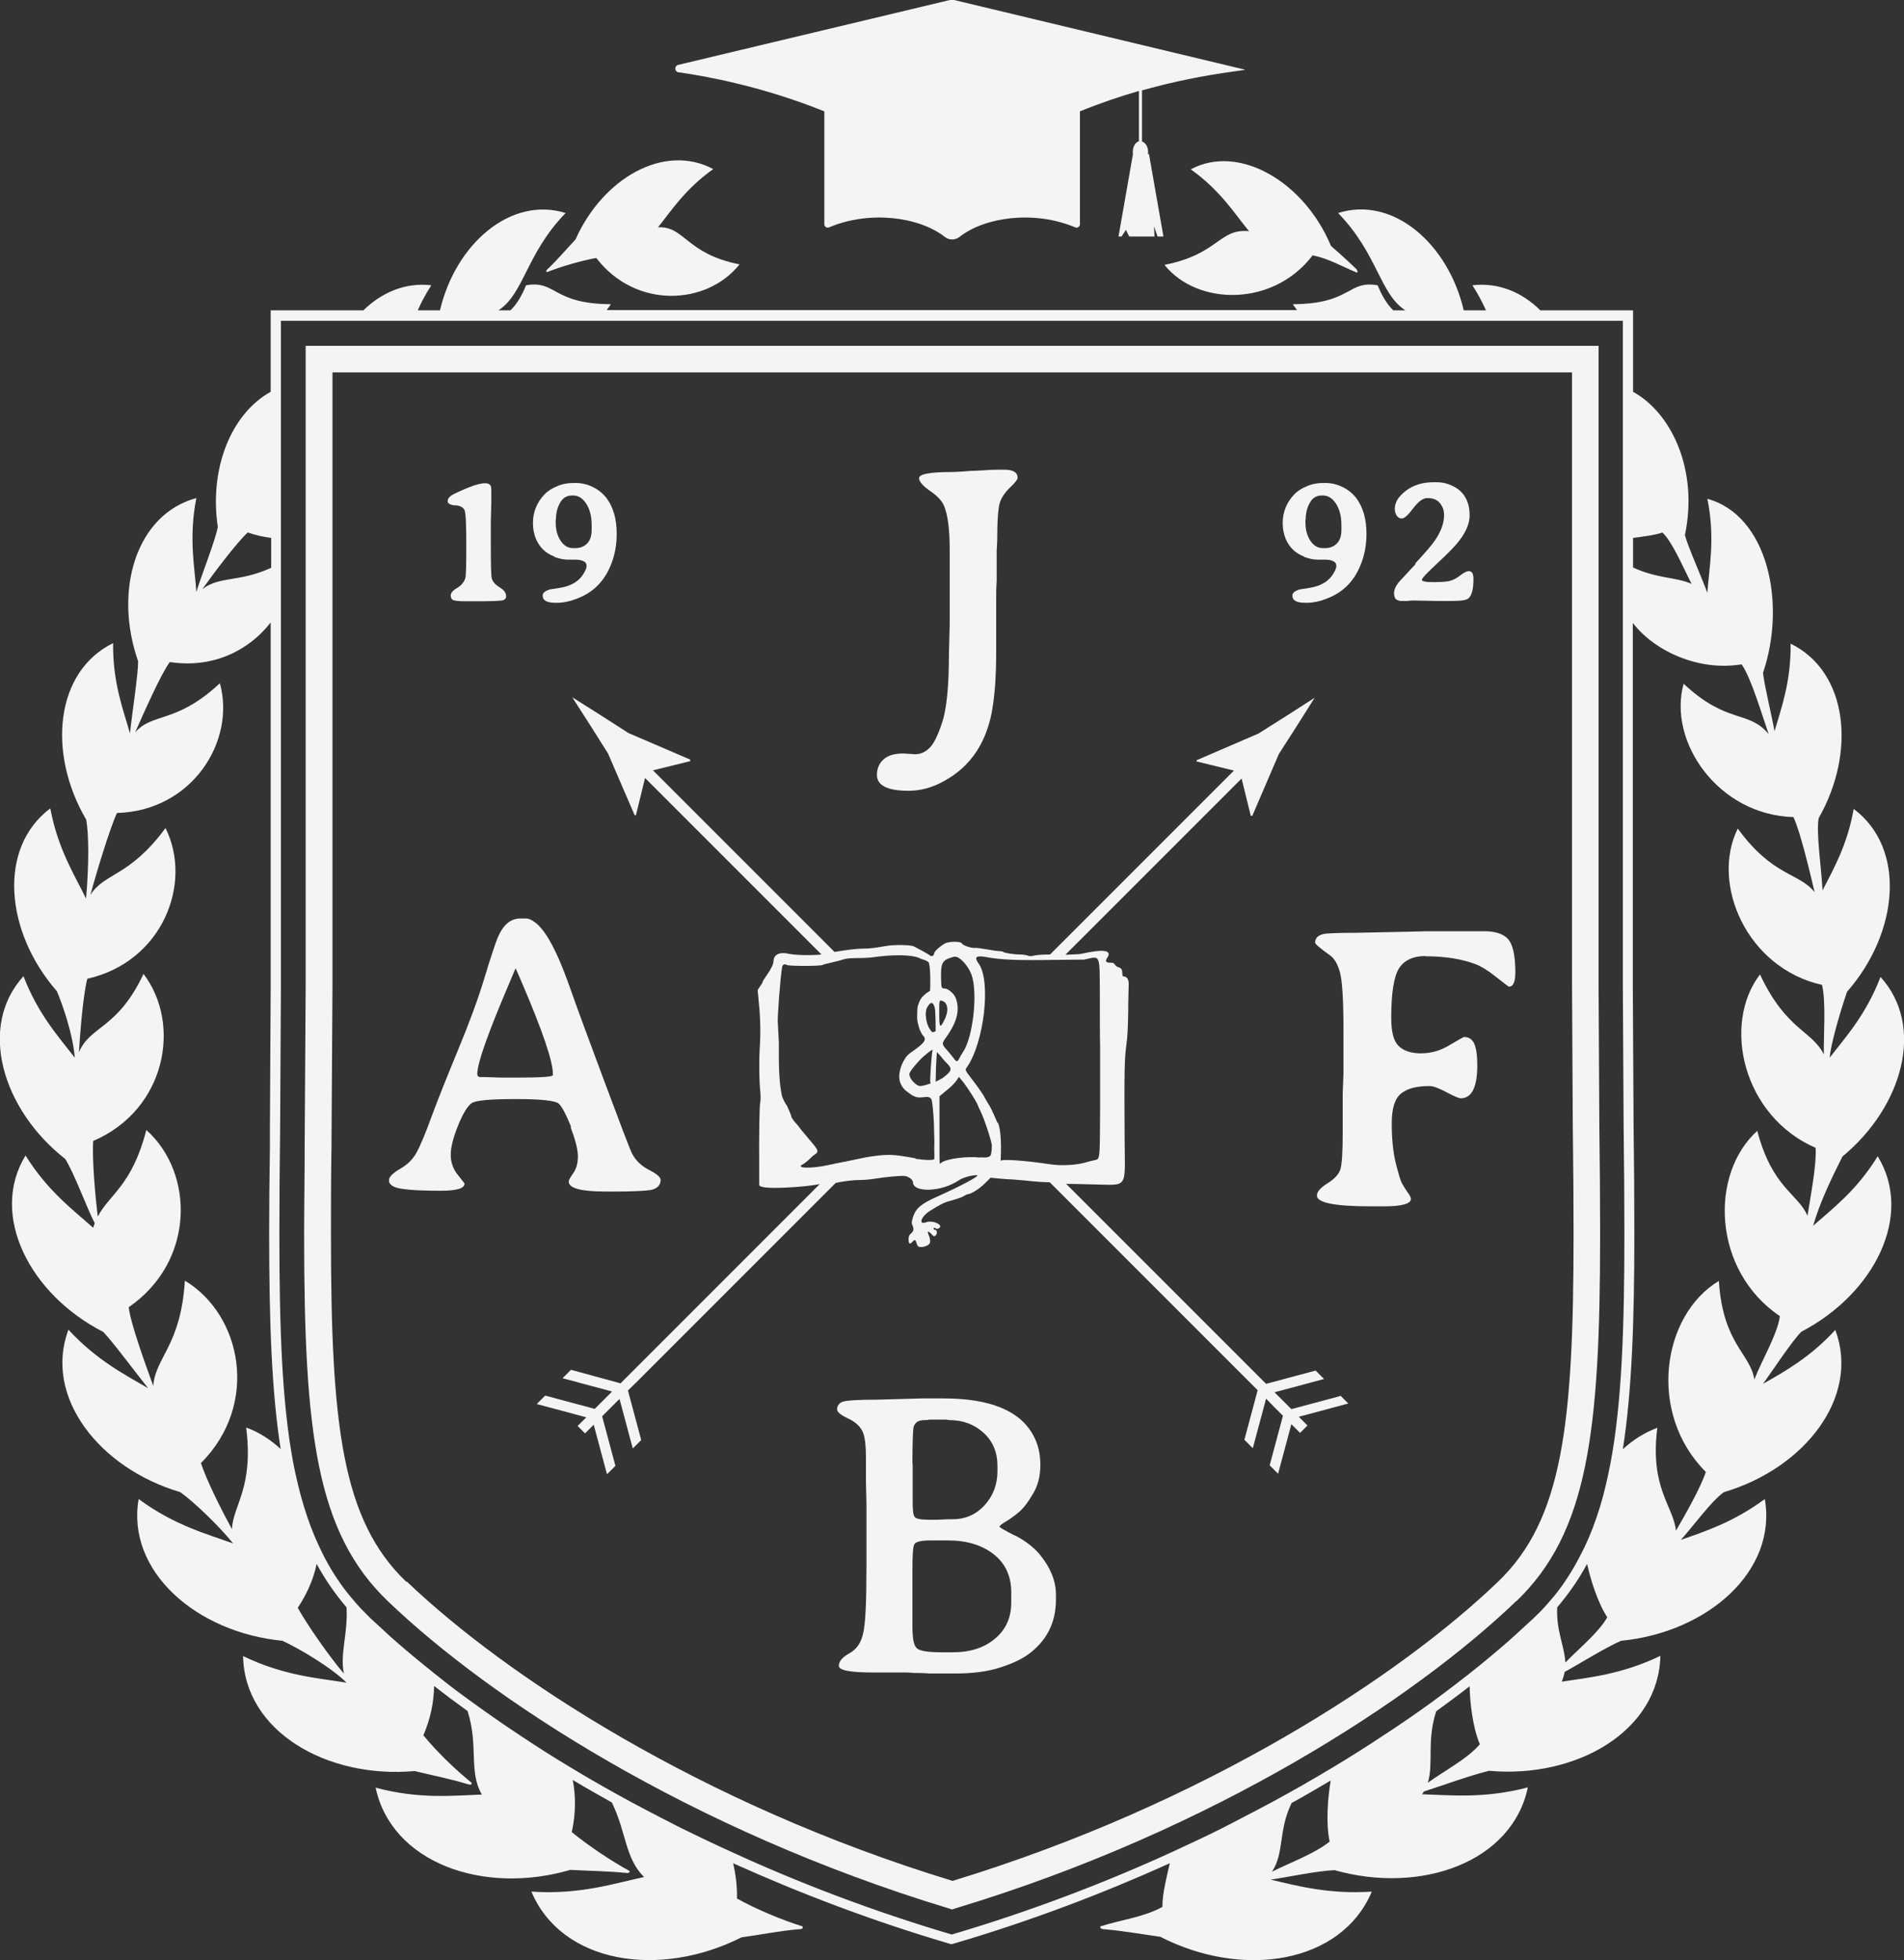
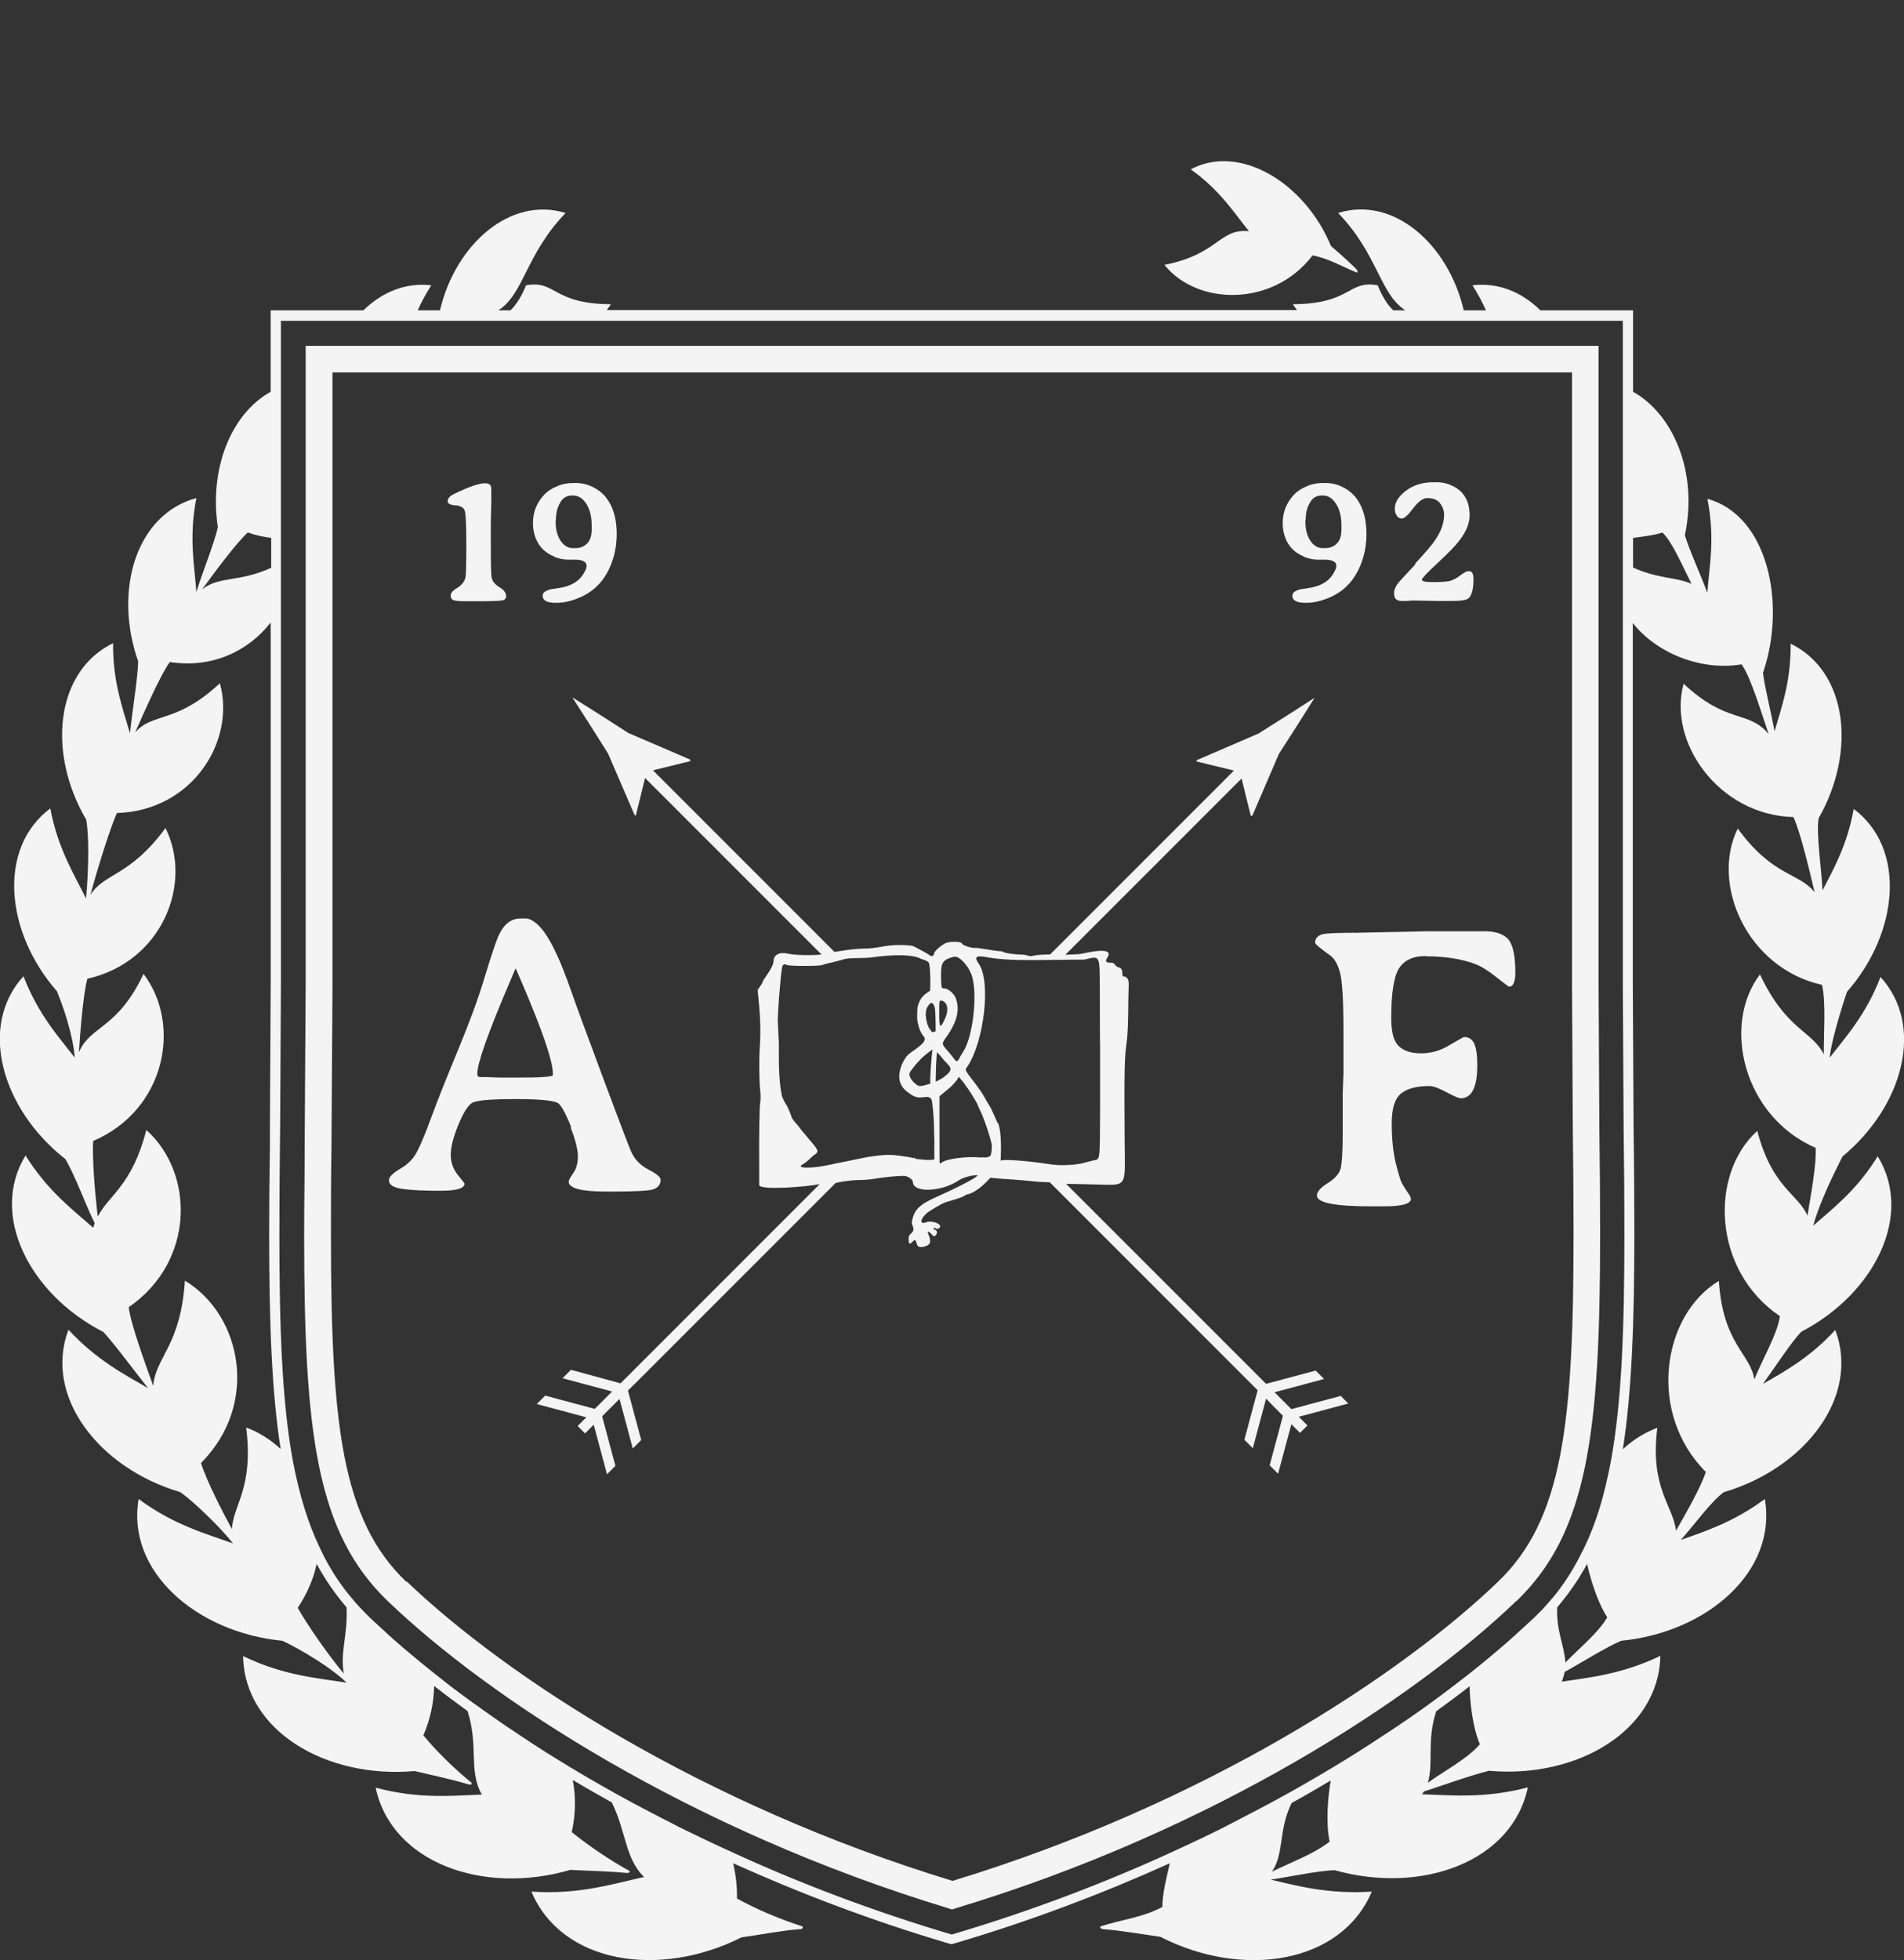
<svg xmlns="http://www.w3.org/2000/svg" id="Calque_2" data-name="Calque 2" viewBox="0 0 74.56 76.75">
  <rect x="0" y="0" width="74.56" height="76.75" fill="#333333" stroke="none" />
  <defs>
    <style>
      .cls-1 {
        fill: #f4f4f4;
        stroke-width: 0px;
      }
    </style>
  </defs>
  <g id="Calque_1-2" data-name="Calque 1">
-     <path class="cls-1" d="m35.59,30.96c.45,0,.91-.12,1.36-.37,1.08-.58,1.73-1.57,1.93-2.96.09-.61.13-1.28.13-2v-1.68s0-.55,0-.55c0-.16,0-.38.02-.65v-1.19s.02-.39.02-.39c0-.81.04-1.31.11-1.51.07-.2.21-.4.4-.58.19-.18.29-.31.29-.37,0-.21-.17-.32-.51-.32h-.19c-.13,0-.32,0-.57.02l-.38.02c-.12,0-.28.01-.49.03-.21.01-.35.02-.44.02-.85,0-1.28.08-1.28.24,0,.13.14.3.43.5.29.2.47.39.55.59.15.36.22.93.22,1.72,0,.13,0,.26,0,.39v.19s0,2.34,0,2.34l-.03,1.16c0,1.25-.09,2.14-.26,2.66s-.34.87-.51,1.02c-.16.16-.35.24-.56.24l-.45-.03c-.36,0-.62.08-.79.24-.17.16-.25.36-.25.6,0,.41.41.62,1.24.62Z" />
    <path class="cls-1" d="m22.34,44.12c.19.5.29.88.29,1.15s-.06.49-.18.66c-.12.17-.18.28-.18.33,0,.26.48.39,1.43.39h.45c.71,0,1.15-.03,1.33-.06.26-.05.39-.19.39-.4,0-.1-.15-.23-.46-.39-.31-.16-.53-.38-.66-.64-.08-.15-.44-1.1-1.09-2.84-.65-1.74-1.08-2.91-1.29-3.51s-.38-1.02-.49-1.27c-.32-.72-.62-1.2-.92-1.42-.14-.11-.26-.16-.36-.16h-.22c-.39,0-.68.25-.89.75-.09.22-.27.75-.52,1.58s-.6,1.77-1.03,2.81c-.43,1.04-.78,1.91-1.03,2.59-.25.69-.45,1.16-.59,1.42-.14.26-.35.48-.65.65-.29.17-.44.32-.44.45,0,.18.18.29.54.34.36.05.85.07,1.48.07s.94-.09.94-.28c0-.01-.09-.13-.27-.35-.18-.23-.27-.49-.27-.78s.1-.68.29-1.15c.19-.47.37-.76.53-.87.16-.11.74-.16,1.73-.16s1.54.06,1.68.18c.13.12.29.43.49.92Zm-.69-2.03c0,.07-.47.1-1.43.1h-.05s-.55,0-.55,0l-.6-.02s-.11,0-.2,0c-.09,0-.13-.04-.13-.12,0-.43.43-1.63,1.28-3.62l.22-.52s.08.17.22.5c.83,1.93,1.24,3.14,1.24,3.62v.05Z" />
    <path class="cls-1" d="m55.82,37.44c.79,0,1.45.11,1.99.32.22.09.48.25.79.5.31.24.47.37.49.37.17,0,.25-.19.25-.56,0-.67-.1-1.1-.29-1.31-.19-.2-.5-.3-.91-.3h-2.25l-.84.02-1.93.04c-.73,0-1.17.02-1.3.05-.21.05-.32.16-.32.34,0,.05.2.22.59.5.16.11.29.33.38.65.09.32.14,1.08.14,2.27v1.67s-.03.82-.03.82v1.54c0,.75-.03,1.22-.09,1.42-.06.19-.23.38-.51.55-.27.17-.41.33-.41.48,0,.28.7.42,2.1.42h.27s.27,0,.27,0c.69,0,1.04-.1,1.04-.29,0-.05-.04-.14-.13-.26-.08-.12-.16-.24-.22-.35-.06-.11-.14-.39-.25-.82-.1-.43-.15-.94-.15-1.53s.12-.97.37-1.17.62-.29,1.11-.29c.14,0,.36.08.66.24.3.16.49.24.56.24.43,0,.65-.43.65-1.29,0-.39-.04-.67-.12-.85-.08-.17-.21-.26-.4-.26-.02,0-.21.11-.57.32-.36.22-.73.32-1.12.32s-.68-.1-.87-.29c-.2-.19-.29-.56-.29-1.1,0-.96.1-1.6.3-1.93.2-.32.55-.49,1.05-.49Z" />
-     <path class="cls-1" d="m39.76,60.13c-.41-.21-.62-.33-.62-.36s.08-.1.25-.2c.17-.1.33-.22.49-.35.16-.13.35-.36.55-.7.21-.33.31-.72.31-1.16s-.09-.83-.28-1.17c-.52-.96-1.69-1.44-3.52-1.44h-.82l-1.79.05c-.74,0-1.18.03-1.33.08-.14.05-.22.16-.22.3,0,.1.14.22.42.35.28.13.47.3.57.5.1.2.14.56.14,1.06s0,.82,0,.96l.02.8v2.53c0,1.35-.04,2.2-.13,2.57-.08.37-.26.63-.54.78-.27.15-.41.31-.41.49s.45.26,1.34.26h.59c.13,0,.27,0,.4,0h.2c.13,0,.27,0,.4.02h.2c.14,0,.27.01.41.02h.2s.82,0,.82,0c.66,0,1.23-.07,1.71-.22.48-.15.85-.32,1.12-.51.74-.53,1.11-1.25,1.11-2.16v-.2c0-.54-.22-1.07-.65-1.59-.24-.28-.57-.53-.98-.74Zm-4.03-2.81c0-.86.02-1.35.05-1.46.05-.17.19-.26.42-.26.05,0,.11,0,.19-.02h.66s.14.02.14.02c.52,0,.97.17,1.33.5s.54.76.54,1.29v.21c0,.52-.17.96-.5,1.33-.33.36-.75.55-1.24.55-.04,0-.08,0-.13,0l-.46.02h-.07s-.32,0-.32,0c-.29,0-.47-.04-.52-.11-.06-.07-.08-.27-.08-.59v-1.49Zm3.87,5.42c0,.59-.21,1.06-.63,1.41-.42.36-.97.54-1.65.54h-.45c-.53,0-.85-.05-.97-.16-.12-.11-.17-.4-.17-.87v-2.21c0-.54.02-.87.07-.98.05-.11.27-.16.67-.16h.66c.72,0,1.32.18,1.78.54.46.36.69.86.69,1.49v.4Z" />
    <path class="cls-1" d="m51.06,21.8c.19.07.36.11.52.11h.3c.19,0,.32.04.4.11.03.03.05.07.05.14s-.03.15-.09.25c-.18.34-.51.54-.98.61-.26.04-.4.06-.41.07-.16.06-.24.13-.24.23,0,.19.17.28.5.28h.07c.31,0,.64-.09,1-.26.57-.28.95-.75,1.17-1.41.11-.33.16-.67.16-1.03,0-.57-.13-1.04-.4-1.4-.14-.18-.31-.32-.53-.43-.22-.11-.45-.16-.68-.16h-.09c-.23,0-.44.04-.64.13-.2.08-.37.19-.5.33-.29.31-.44.68-.44,1.11,0,.22.04.42.11.6.14.34.38.58.73.71Zm.07-1.45c0-.25.05-.47.16-.66.1-.19.26-.29.46-.29h.06c.19,0,.36.1.5.31.14.21.22.49.22.85v.18c0,.24-.06.42-.18.54-.12.12-.27.18-.46.18h-.03s-.06,0-.06,0c-.19,0-.35-.09-.48-.28-.13-.19-.2-.43-.2-.74v-.09Z" />
    <path class="cls-1" d="m55.43,22.09c-.39.41-.6.65-.65.7-.13.16-.19.31-.19.43s.03.21.09.25c.06.04.13.06.21.06h.21c.1-.01.17-.02.22-.02l1.02.02h.34s.11,0,.11,0c.4,0,.63-.03.71-.1.14-.12.2-.37.2-.77,0-.2-.06-.3-.18-.3-.08,0-.2.06-.34.17-.14.11-.29.19-.43.22-.14.03-.35.04-.64.04s-.43-.03-.43-.09.21-.28.63-.67c.42-.39.7-.68.84-.87.27-.35.4-.68.4-.98,0-.6-.26-1-.77-1.2-.17-.07-.34-.1-.51-.1h-.13c-.43,0-.79.11-1.08.33-.29.22-.44.45-.44.71,0,.09.02.18.07.26.05.08.12.12.21.12s.24-.13.44-.4c.2-.26.38-.4.55-.4.22,0,.38.06.49.19.11.13.17.29.17.47,0,.32-.12.65-.36,1-.12.18-.38.48-.77.9Z" />
    <path class="cls-1" d="m17.82,19.78c.2.02.32.08.37.19.05.11.07.56.07,1.35s-.01,1.23-.04,1.32c-.05.15-.15.28-.32.38-.17.1-.25.2-.25.29s.03.15.09.18c.06.03.21.05.46.05h.37s.15,0,.15,0c.48,0,.79-.01.94-.03.1-.02.16-.07.16-.16,0-.14-.08-.25-.25-.35-.16-.1-.27-.21-.31-.35-.03-.08-.04-.54-.04-1.39v-.67c0-.05,0-.1,0-.15l.02-.81c0-.35,0-.54-.01-.57-.03-.1-.11-.14-.23-.14-.24,0-.65.14-1.22.42-.17.08-.25.18-.25.29,0,.08.1.14.29.16Z" />
    <path class="cls-1" d="m21.7,21.8c.19.07.36.11.52.11h.3c.19,0,.32.04.4.11.03.03.05.07.05.14s-.03.15-.09.25c-.18.34-.51.54-.98.61-.26.04-.4.06-.41.07-.16.06-.24.13-.24.23,0,.19.17.28.5.28h.07c.31,0,.64-.09,1-.26.57-.28.95-.75,1.17-1.41.11-.33.16-.67.16-1.03,0-.57-.13-1.04-.4-1.4-.14-.18-.31-.32-.53-.43-.22-.11-.45-.16-.68-.16h-.09c-.23,0-.44.04-.64.13-.2.08-.37.19-.5.33-.29.31-.44.68-.44,1.11,0,.22.04.42.11.6.14.34.38.58.73.71Zm.07-1.45c0-.25.05-.47.16-.66.1-.19.26-.29.46-.29h.06c.19,0,.36.1.5.31.14.21.22.49.22.85v.18c0,.24-.06.42-.18.54-.12.12-.27.18-.46.18h-.03s-.06,0-.06,0c-.19,0-.35-.09-.48-.28-.13-.19-.2-.43-.2-.74v-.09Z" />
    <path class="cls-1" d="m52.51,54.65l-1.94.52-.33-.33-.33-.33h0s1.94-.52,1.94-.52l-.33-.33-1.94.52-7.83-7.83c.27,0,.59.01,1,.02,1.46.02,1.3.24,1.29-1.78-.02-2.75,0-3.18.07-3.7.04-.26.06-.64.07-1.28,0-.5.02-.98.02-1.07,0-.18-.05-.29-.18-.31-.06,0-.07-.03-.07-.13,0-.14-.05-.21-.16-.23-.04-.01-.1-.06-.13-.1-.04-.07-.08-.08-.2-.08-.16,0-.19-.06-.09-.21.18-.28-.17-.33-1.01-.14-.07.02-.33.03-.64.04l6.9-6.9.36,1.46h.06s1.04-2.42,1.04-2.42c.47-.73.94-1.46,1.4-2.2-.73.47-1.46.94-2.2,1.4l-2.41,1.04-.02.05,1.47.36-7.2,7.2c-.32,0-.52.02-.61.04-.13.03-.19.04-.27,0-.06-.02-.19-.04-.29-.04-.24,0-.62-.06-.66-.1-.02-.02-.08-.03-.14-.03s-.28-.03-.5-.07c-.22-.04-.41-.06-.43-.06-.14.03-.52-.09-.55-.17-.03-.09-.51-.09-.67,0-.21.12-.42.32-.42.39,0,.09-.1.13-.16.08-.05-.05-.46-.27-.64-.36-.14-.06-.77-.07-1.1-.01-.47.08-.61.1-.91.1-.21,0-.69.06-1.09.13l-7.11-7.11,1.46-.36v-.06s-2.42-1.04-2.42-1.04c-.73-.47-1.46-.94-2.2-1.4.47.73.94,1.46,1.4,2.2l1.04,2.41.05.02.36-1.47,6.91,6.91c-.35.04-1.03.03-1.29-.03-.35-.08-.58.03-.59.29,0,.12-.09.3-.27.56-.08.11-.15.22-.15.24s-.04.1-.1.18l-.1.15.05.54c.06.59.07,1.17.03,1.76-.03.5-.02,1.28.02,1.64.02.21.02.35,0,.46-.03.15-.05,1.23-.04,2.53,0,.33,0,.65,0,.7,0,.23,1.92.07,2.37-.03l-7.47,7.47-.33.33h0s-1.94-.53-1.94-.53l-.33.33,1.94.52-.68.68-1.94-.52-.33.33,1.94.52-.34.34.29.29.34-.34.52,1.94.33-.33-.52-1.94.68-.68.52,1.94.33-.33-.52-1.94h0s.33-.32.33-.32l7.81-7.81c.05,0,.11-.02.16-.03.27-.05.6-.08.77-.08s.42-.02.59-.05c.35-.06.95-.12,1.15-.11.15,0,.35.14.35.24,0,.43,1.13.39,1.8-.07.14-.1.49-.2.7-.2.18,0-.61.42-1.55.84-.63.28-.84.46-.95.81-.05.18-.06.22-.02.31.07.15.05.23-.05.32-.08.07-.1.11-.1.23,0,.18.05.22.15.1.09-.1.12-.09.16.04.01.05.04.11.06.13h0c.07.08.38.01.45-.1.04-.06.03-.2-.03-.33-.07-.16-.03-.18.09-.06.05.06.1.1.11.1.12,0,.17-.22.05-.25-.04,0-.06-.03-.06-.05,0-.04.04-.04.09,0,.04.04.17-.02.17-.08,0-.13-.36-.24-.54-.17-.32.13-.23-.2.12-.43.33-.21.55-.33.69-.37.33-.09.58-.17.67-.23.05-.03.1-.06.12-.06.13,0,.47-.21.68-.42l.23-.23.2.02c.11.01.41.04.68.05.26.02.61.05.78.07.17.02.35.03.66.04l8.14,8.14-.52,1.94.33.33.52-1.94h0s.33.34.33.34l.33.33-.52,1.94.33.33.52-1.94.34.34.29-.29-.34-.34,1.94-.52-.33-.33Zm-15.13-17.19c.17-.04.52.32.66.69.26.69.07,2.45-.33,3.04-.05.07-.11.18-.14.24h0c-.07.15-.12.15-.21.02-.04-.06-.16-.2-.26-.32-.23-.25-.23-.27-.04-.53.43-.61.54-1.08.36-1.54-.07-.17-.3-.36-.43-.36s-.13,0-.14-.5c0-.53.06-.63.54-.75Zm-1.53,7.89s-.57-.11-.89-.13c-.28-.02-.77.03-1.19.12-.15.03-.44.09-.63.13-.2.04-.52.1-.73.15h0c-.66.14-1.27.12-.98-.03.06-.03.19-.13.28-.22.09-.09.15-.14.2-.17.05-.03.09-.07.1-.12.02-.07-.16-.28-.17-.29-.04-.04-.32-.39-.36-.43-.09-.09-.25-.33-.29-.36-.06-.06-.19-.22-.2-.28,0-.04-.18-.47-.2-.47-.02,0-.16-.29-.17-.34-.04-.22-.11-.53-.12-1.43v-.65s-.04-.78-.04-.78c-.03-.09.1-1.85.17-2.2.02-.09.1-.12.18-.07.08.05,1.31.05,1.4,0,.03-.02.2-.06.37-.1s.37-.09.45-.12c.09-.03.29-.05.53-.05.21,0,.48-.01.6-.03.79-.11,1.5-.11,1.82.02l.11.05s.26.06.29.16c.07.26.05,1.01.04,1.08-.1.06-.18.12-.23.17-.03.02-.13.13-.16.2-.03.05-.09.21-.1.28-.01.06-.02.39-.01.48,0,.07.07.33.1.4,0,.01.05.11.09.18.05.08.24.17-.07.43-.21.18-.33.24-.44.33-.06.05-.13.13-.16.19-.05.08-.17.25-.22.59-.04.28.08.54.3.7.12.08.19.17.4.22.04.01.15.01.23,0,.18-.03.27-.01.32.07.05.08.09.7.1.92,0,.06.02.7.02.73,0,.02-.01.46,0,.48v.21c0,.06-.32.06-.73,0Zm.4-5.57c0-.14.02-.24.02-.24,0-.04.07-.17.14-.24.1-.1.19.04.21.26.02.25.02.8.02.8,0,.02-.01.02-.04.03-.07.03-.09.02-.12,0l-.11-.16s-.05-.13-.06-.15c-.03-.11-.05-.18-.05-.31Zm.53-.1c0-.55,0-.53.13-.49.22.08.25.41.06.77-.16.32-.19.27-.19-.28Zm-.13,2.24c0-.17.03-.61.04-.73.09.09.19.21.21.24.03.04.11.13.19.21.21.21.18.3-.17.56-.1.06-.19.11-.28.15,0-.1.01-.28.01-.42Zm-.21.47s0,.02,0,.03c-.06.02-.12.04-.16.05-.27.08-.32.07-.49-.09-.14-.13-.2-.29-.17-.37.07-.15.38-.51.57-.67.09-.08.23-.19.33-.25-.05.27-.11,1.23-.09,1.29Zm1.96,2.93c-.55-.06-1.35.05-1.53.2-.03.02-.06.04-.07.04s-.01-.59-.01-1.32v-1.32s.12-.1.12-.1c.06-.05.19-.16.29-.24.09-.08.21-.21.26-.28l.09-.14.18.22c.18.23.52.77.56.89.01.04.05.12.08.18.19.37.47,1.28.47,1.39,0,.04,0,.2-.03.34-.02.14-.2.15-.4.13Zm.66-1.36c-.18-.42-.29-.65-.35-.73-.03-.05-.1-.16-.15-.26-.05-.1-.22-.35-.38-.56-.41-.54-.4-.51-.32-.62.68-.97.96-3.39.46-4.07-.18-.25-.1-.32.29-.25.5.09.98.12,1.83.12l2.02-.02c.65-.14.6-.27.61,1.42,0,.77,0,1.65.01,1.96,0,.3,0,1.4,0,2.45-.01,2.13,0,1.97-.25,2.03-.08.02-.25.06-.39.1-.34.09-.92.12-1.34.05-.92-.14-1.89-.21-1.91-.13-.02.06.08-1.04-.11-1.49Z" />
-     <path class="cls-1" d="m44.95,6.04s.01-.05.01-.08c0-.21-.1-.38-.24-.42v-2c2.09-.59,3.66-.74,4-.8.04,0,.02-.02.02-.02h-.02S37.36,0,37.36,0c-.05-.01-.1-.01-.16,0l-10.64,2.54c-.16.04-.15.27.01.29,1.14.16,3.3.56,5.71,1.53v4.42c0,.1.1.16.19.12,1.59-.67,3.52-.41,4.52.37.17.14.42.14.59,0,1-.78,2.93-1.04,4.52-.37.09.04.19-.02.19-.12v-4.42c.81-.33,1.59-.59,2.31-.8v1.97c-.14.04-.24.21-.24.42,0,.04,0,.07.02.1,0-.01,0-.03-.01-.04l-.57,3.25h.12l.17-.26.13.26h.99l-.02-.4.14.4h.23l-.57-3.25s0,.01,0,.02Z" />
    <path class="cls-1" d="m59.38,62.69c2.8-2.69,3.28-6.61,3.28-14.36,0-1.31-.01-2.71-.03-4.22l-.03-5.51V13.54H11.97v25.06l-.04,6.34c0,1.2-.02,2.33-.02,3.39,0,7.76.47,11.67,3.28,14.36,3.96,3.8,11.81,8.95,21.94,12.02l.15.05.15-.05c10.14-3.06,17.98-8.22,21.94-12.02Zm-43.47-.76c-2.53-2.42-2.95-6.16-2.95-13.6,0-1.06,0-2.19.02-3.4l.04-6.33V14.58h48.54v24.01l.03,5.52c.02,1.52.03,2.91.03,4.21,0,7.44-.43,11.18-2.95,13.6-3.85,3.7-11.49,8.71-21.37,11.72-9.88-3.01-17.51-8.03-21.37-11.72Z" />
    <path class="cls-1" d="m53.13,10.55c-.3-.29-.65-.61-1.01-.92-1.03-2.49-3.59-4.02-5.49-3,1.18.84,1.73,1.76,2.28,2.42-1.18-.11-1.18.9-3.31,1.32,1.28,1.6,4.25,1.66,5.8-.37.61.11,1.16.44,1.73.67.04,0,.05-.05,0-.1Z" />
-     <path class="cls-1" d="m25.76,8.91c.52-.65,1.07-1.51,2.17-2.29-1.93-1.03-4.33.37-5.39,2.75-.37.4-.74.83-1.11,1.18-.05.05-.05.1,0,.1.56-.22,1.31-.44,1.92-.55,1.55,2.02,4.34,1.85,5.61.25-2.1-.41-2.15-1.51-3.2-1.45Z" />
    <path class="cls-1" d="m71,48c.24-.87.73-1.89,1.15-2.72,2.37-1.96,3.24-5.11,1.49-7.03-.57,1.49-1.39,2.38-1.99,3.16.07-.78.67-2.57.68-2.58,2.03-2.32,2.33-5.61.26-7.16-.25,1.42-.8,2.37-1.22,3.19-.04-.82-.26-2.29-.15-2.83,1.47-2.58,1.15-5.73-1.1-6.83.02,1.48-.37,2.54-.63,3.43-.12-.67-.42-1.89-.45-2.29.93-2.74.17-6.17-2.18-6.81.32,1.57.06,2.73,0,3.68-.22-.6-.77-1.83-.88-2.26.53-2.5-.49-4.76-2.03-5.61v-3.19h-3.63c-.72-.71-1.64-1.1-2.66-.98.22.34.39.67.53.98h-.87c-.61-2.61-2.77-4.49-4.92-3.81,1.56,1.61,1.62,3.15,2.63,3.81h-.47c-.27-.26-.46-.61-.61-.98-1.18-.21-1.02.73-3.32.74.04.08.11.15.16.23h-27.03c.05-.08.12-.15.16-.23-2.3-.01-2.13-.95-3.32-.74-.15.37-.34.72-.61.98h-.47c1.01-.66,1.07-2.2,2.63-3.81-2.15-.67-4.31,1.21-4.92,3.81h-.87c.14-.32.31-.64.53-.98-1.02-.12-1.94.28-2.66.98h-3.63v3.19c-1.57.87-2.41,3.04-2.07,5.29-.1.55-.67,1.96-.84,2.55-.06-.95-.31-2.11,0-3.68-2.37.64-3.25,3.63-2.28,6.39,0,.54-.24,2.05-.32,2.82-.26-.91-.68-1.99-.66-3.53-2.27,1.11-2.58,4.3-1.06,6.9,0,0,0,0,0-.02.12.6.11,1.9,0,3.12-.43-.89-1.1-1.92-1.4-3.53-2.07,1.55-1.77,4.84.26,7.16,0,0,0,0,0,0,.24.58.62,1.67.7,2.6-.61-.79-1.43-1.68-2.01-3.19-1.79,1.96-.85,5.21,1.64,7.16,0,0-.01-.02-.02-.03.36.56.88,1.99,1.17,2.54-.02.06-.04.11-.06.18-.76-.68-1.77-1.42-2.65-2.83-1.42,2.32.15,5.42,3.03,6.9,0,0-.01-.02-.01-.02.42.44,1.3,1.63,1.78,2.23-.89-.52-2-1.08-3.12-2.29-.98,2.61,1.19,5.42,4.38,6.36.55.39,1.57,1.38,2.07,2.01-1.01-.37-2.29-.7-3.7-1.74-.49,2.81,2.24,5.22,5.63,5.55.64.29,1.95,1.07,2.51,1.64-1.09-.18-2.43-.26-4.05-1.04.05,2.92,3.25,4.81,6.72,4.5.7.17,1.41.31,2.1.52.1.03.14,0,.13-.06-.63-.51-1.37-1.22-1.89-1.86.28-.65.41-1.3.42-1.93.41.32.85.65,1.31.98.44,1.38.03,2.35.56,3.27-1.11.04-2.45.19-4.16-.27.62,2.93,4.2,4.22,7.62,3.22,0,0,0,0,0,0,.75.04,1.53.05,2.2.12.1.01.14-.03.12-.08-.72-.39-1.61-.99-2.26-1.52.16-.72.16-1.4.04-2.04.5.3,1.01.59,1.53.88.58,1.19.5,2.15,1.26,2.92-1.14.24-2.5.7-4.41.57,1.18,2.81,5,3.42,8.23,1.79.75-.1,1.51-.26,2.28-.32.11,0,.14-.06.1-.11-.8-.25-1.81-.67-2.56-1.09.01-.49-.05-.95-.15-1.38,2.6,1.17,5.42,2.25,8.44,3.14l.11.03.11-.03c3.02-.89,5.85-1.97,8.44-3.14-.1.44-.3,1.2-.29,1.71-.75.41-1.62.5-2.42.76-.04.04,0,.1.1.11.67.05,1.47.19,2.24.3,0,0,0,0,0,0,3.24,1.66,7.09,1.05,8.28-1.77-1.67.11-2.91-.22-3.96-.47.7-.1,1.79-.34,2.5-.37,3.4.96,6.96-.32,7.57-3.24-1.71.45-3.04.3-4.14.27.02-.04.05-.07.07-.11.63-.2,1.84-.64,2.55-.81,3.46.31,6.65-1.58,6.71-4.5-1.52.73-2.81.85-3.86,1.01.05-.13.09-.26.11-.38.57-.31,1.57-.94,2.21-1.22,0,0,0,0,0,0,3.39-.33,6.12-2.73,5.63-5.55-1.23.91-2.35,1.27-3.29,1.6.5-.55,1.2-1.53,1.69-1.87,3.18-.94,5.34-3.74,4.36-6.35-.99,1.08-1.99,1.63-2.83,2.11.46-.64,1.11-1.64,1.5-2.04,2.86-1.49,4.41-4.56,2.99-6.87-.82,1.34-1.79,2.07-2.55,2.74Zm-7.05-26.94c.3-.04.83-.1,1.15-.21.38.35.8,1.34,1.14,2.01-.59-.27-1.3-.19-2.29-.64v-1.17Zm-54.24-.21c.31.11.61.17.91.21v1.17c-1.27.58-2.01.31-2.7.84.44-.61,1.33-1.81,1.79-2.23Zm-.61,39.05c-.4-.73-1.02-1.95-1.23-2.62,2.3-2.3,1.6-5.8-.63-7.14-.16,2.55-1.15,2.99-1.24,4.12-.3-.84-.88-2.41-.96-3.08,2.6-1.79,2.58-5.25.69-6.94-.56,2.19-1.46,2.53-1.9,3.39-.1-.79-.23-2.27-.18-2.96,2.85-1.22,3.47-4.57,1.97-6.54-1.02,2.17-2.09,2.02-2.53,3.07.05-.77.16-2.23.33-2.88,2.94-.66,4.14-3.74,3.06-5.9-1.4,1.91-2.4,1.75-2.94,2.62.21-.79.76-2.61,1.04-3.21,2.94-.08,4.66-2.81,4.03-5.08-1.71,1.6-2.65,1.14-3.32,1.93.35-.79,1.01-2.29,1.36-2.76,1.68.26,3.1-.45,3.95-1.55v14.2l-.03,5.51v.81c-.02,1.21-.03,2.34-.03,3.41,0,3.46.1,6.2.45,8.43-.39-.36-.85-.66-1.35-.84.3,2.39-.52,3.03-.56,4Zm4.38,5.64c-.57-.66-1.46-1.94-1.82-2.59.37-.56.62-1.14.74-1.72.33.61.72,1.17,1.17,1.7.06,1.06-.27,1.81-.1,2.61Zm38.59,6.56c-.58.47-1.54.82-2.26,1.18.49-.73.24-1.61.77-2.69.53-.29,1.04-.59,1.53-.88-.11.64-.2,1.67-.04,2.4Zm3.84-2.29c.24-.78-.05-1.63.33-2.81.45-.33.89-.65,1.31-.98.01.63.12,1.61.4,2.27-.48.57-1.41,1.05-2.04,1.51Zm5.39-4.71c-.03-.64-.37-1.27-.32-2.17.45-.53.84-1.09,1.17-1.7.13.59.41,1.51.79,2.09-.34.6-1.12,1.23-1.65,1.78Zm1.77-7.83c-.12.61-.25,1.19-.42,1.74,0,0,0,0,0,0-.17.55-.36,1.06-.59,1.54-.28.58-.59,1.13-.97,1.64-.15.21-.32.41-.49.6-.17.2-.36.39-.55.57-.15.14-.32.29-.48.44-.17.16-.35.32-.53.48-.46.4-.95.81-1.48,1.23h0c-.34.27-.7.54-1.07.82-.56.42-1.15.84-1.78,1.26,0,0,0,0,0,0-.16.11-.33.22-.5.33-.63.42-1.29.84-1.99,1.26,0,0,0,0,0,0-.42.25-.84.5-1.28.75,0,0,0,0,0,0-.72.41-1.48.82-2.26,1.22,0,0,0,0,0,0-.26.14-.52.27-.79.41-.63.32-1.28.62-1.95.93-2.66,1.22-5.56,2.33-8.67,3.25-3.11-.92-6.01-2.03-8.66-3.25,0,0,0,0,0,0-.66-.3-1.31-.61-1.94-.92-.27-.14-.53-.27-.8-.41,0,0,0,0,0,0-.78-.4-1.54-.81-2.26-1.22,0,0,0,0,0,0-.44-.25-.87-.5-1.28-.75-.7-.42-1.36-.84-2-1.27-.16-.11-.32-.21-.48-.32h0c-.63-.43-1.22-.85-1.79-1.27-.37-.27-.72-.55-1.06-.82h0c-.55-.44-1.07-.87-1.55-1.29,0,0,0,0,0,0-.16-.14-.31-.28-.46-.42-.16-.15-.33-.3-.48-.44-.19-.19-.38-.38-.55-.57-.17-.2-.34-.4-.49-.6h0c-.38-.51-.7-1.05-.97-1.64h0c-.46-.97-.78-2.06-1.02-3.29-.44-2.36-.54-5.26-.54-8.95,0-1.31.01-2.71.03-4.22l.03-5.51V12.56h52.55v26.02l.03,5.51c.02,1.51.03,2.92.03,4.23,0,3.69-.1,6.59-.54,8.95Zm5.75-13c-1.89,1.7-1.76,5.48.88,7.26-.09.7-.73,1.77-1,2.48-.16-1.03-1.23-1.38-1.39-3.86-2.23,1.34-2.81,5.18-.51,7.48-.22.65-.78,1.62-1.17,2.3-.1-.97-1.03-1.66-.73-4.03-.51.19-.96.48-1.35.84.35-2.24.45-4.97.45-8.43,0-1.41-.01-2.93-.03-4.23l-.03-5.5v-14.19c.85,1.1,2.57,1.9,4.26,1.62.36.5.77,1.89,1.06,2.73-.79-.95-1.62-.37-3.33-1.97-.63,2.27,1.36,5.14,4.3,5.22.27.57.64,2.14.83,2.94-.63-.78-1.63-.6-3.01-2.49-1.07,2.16.35,5.46,3.3,6.12.16.67.06,1.96.07,2.72-.47-.94-1.47-.94-2.5-3.13-1.5,1.97-.66,5.56,2.18,6.79.04.68-.2,1.89-.32,2.66-.37-.87-1.38-1.08-1.97-3.34Z" />
  </g>
</svg>